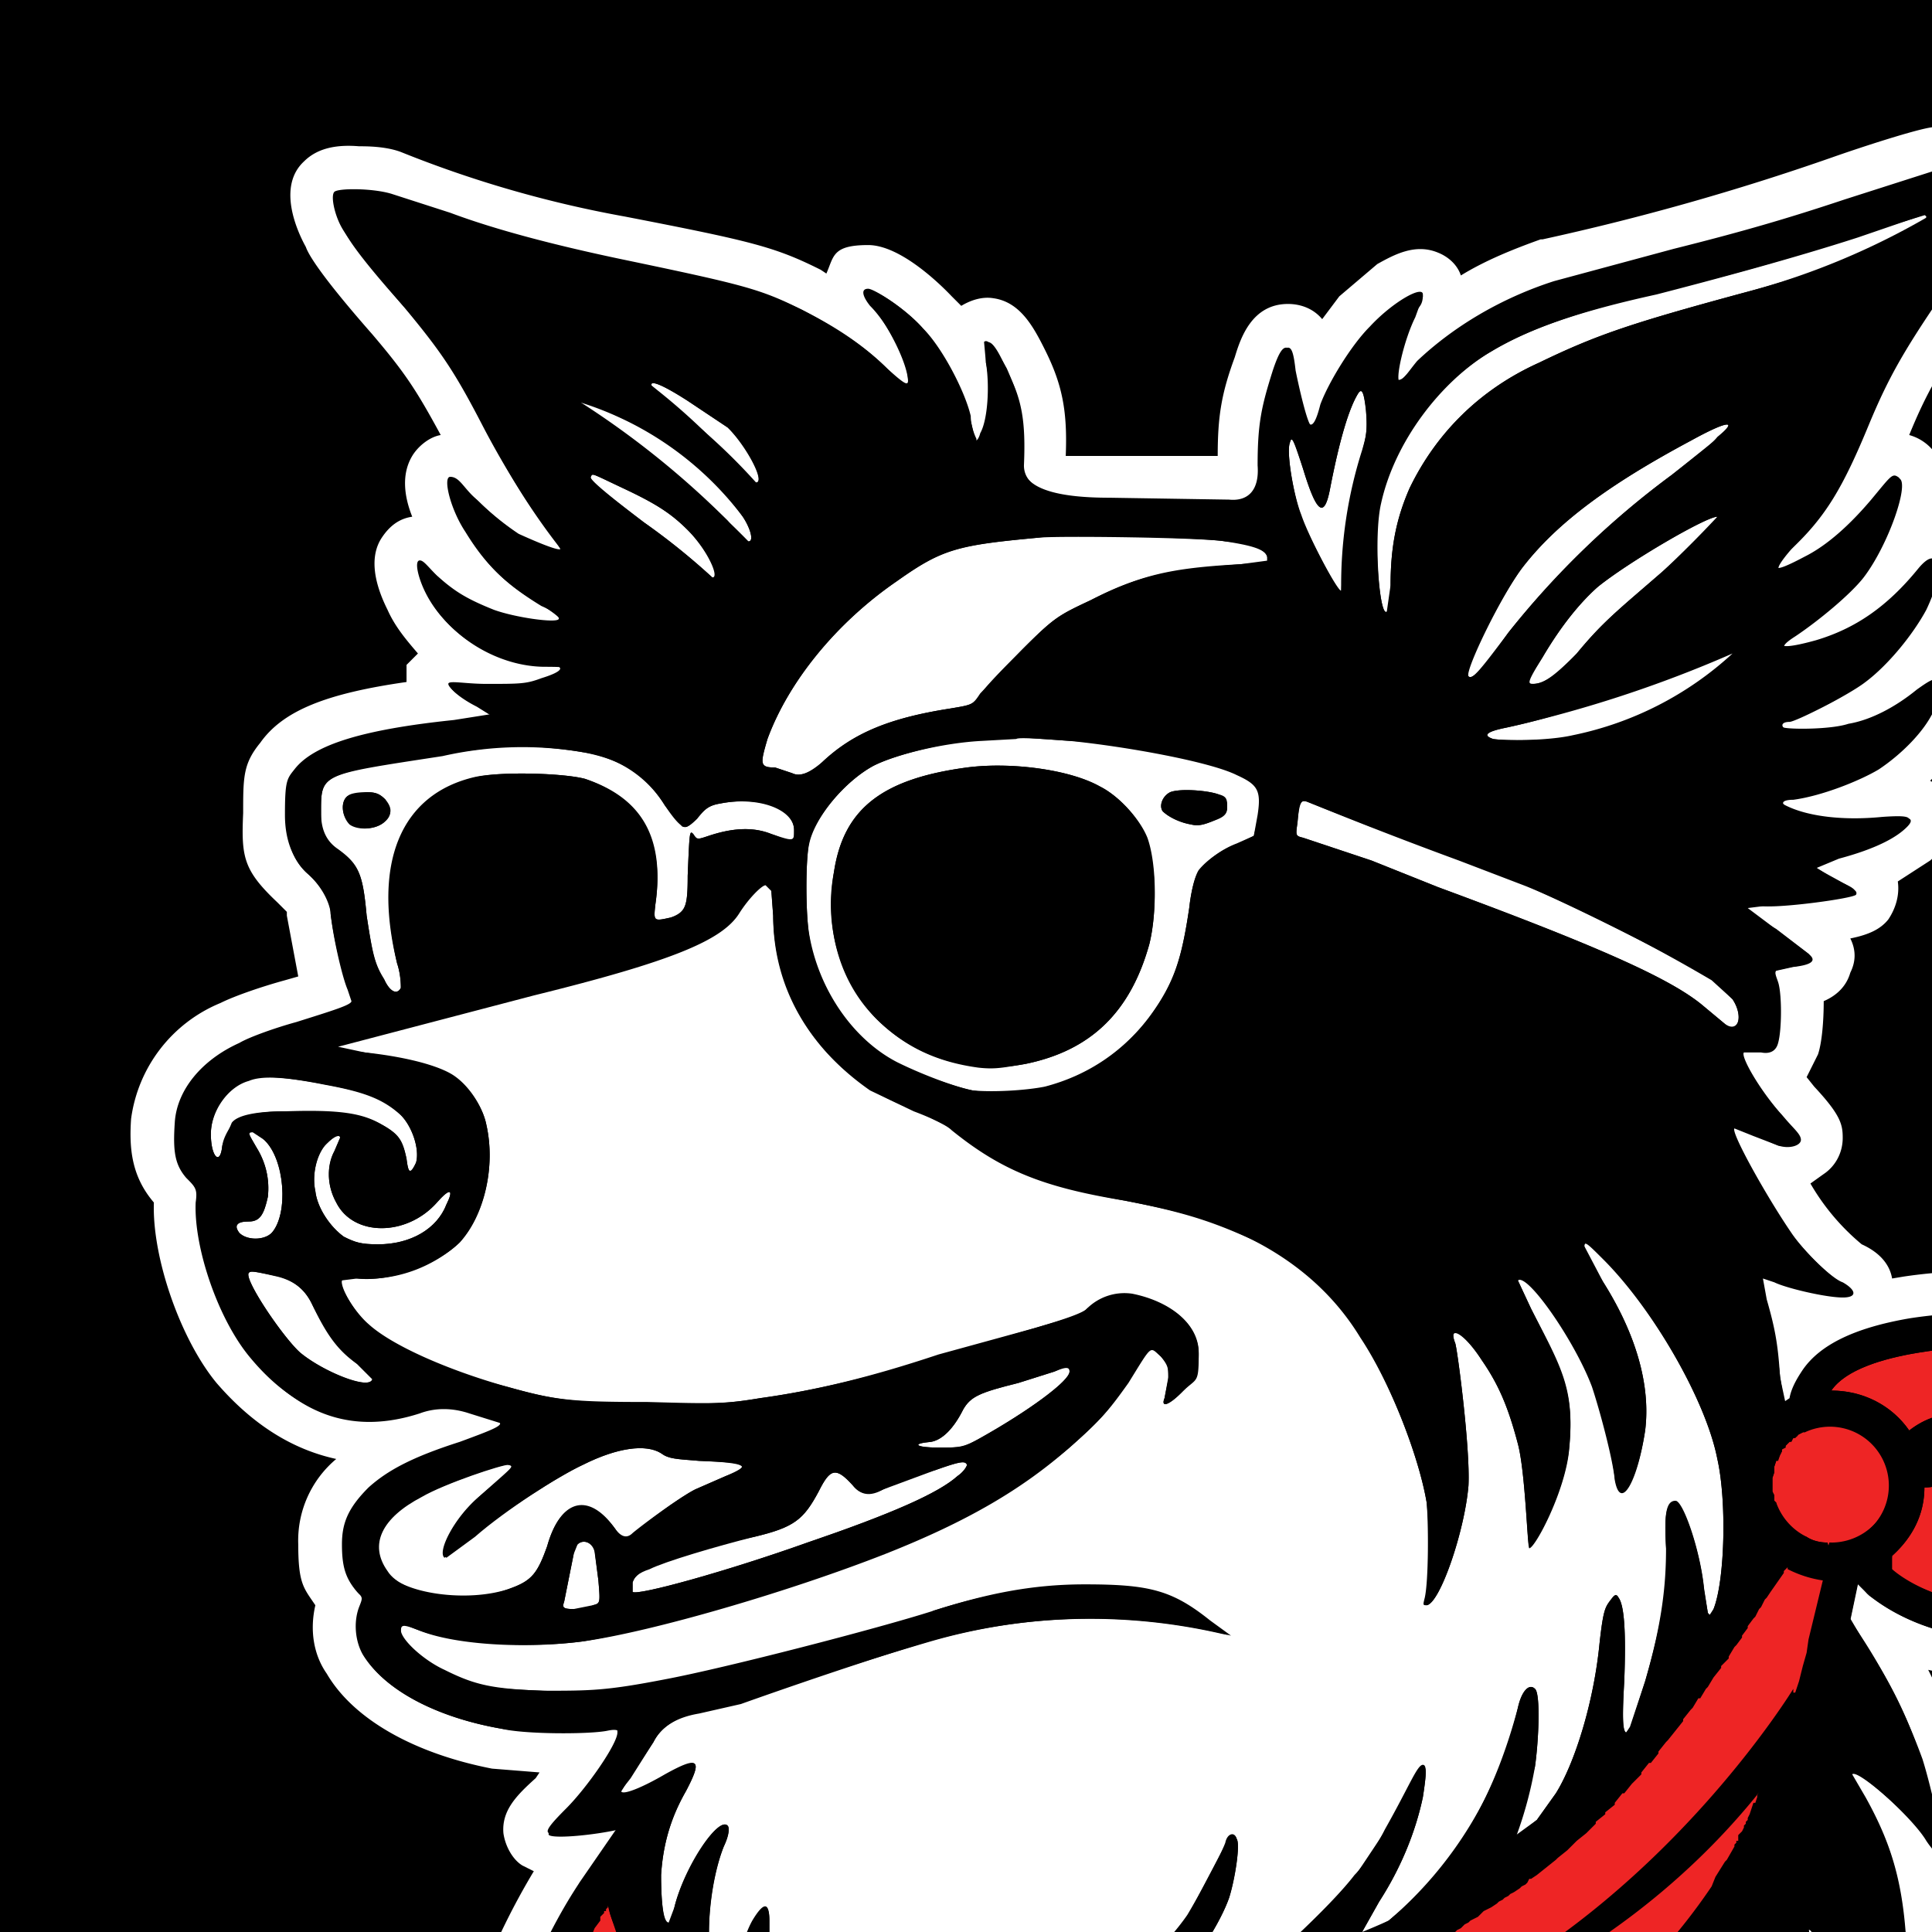
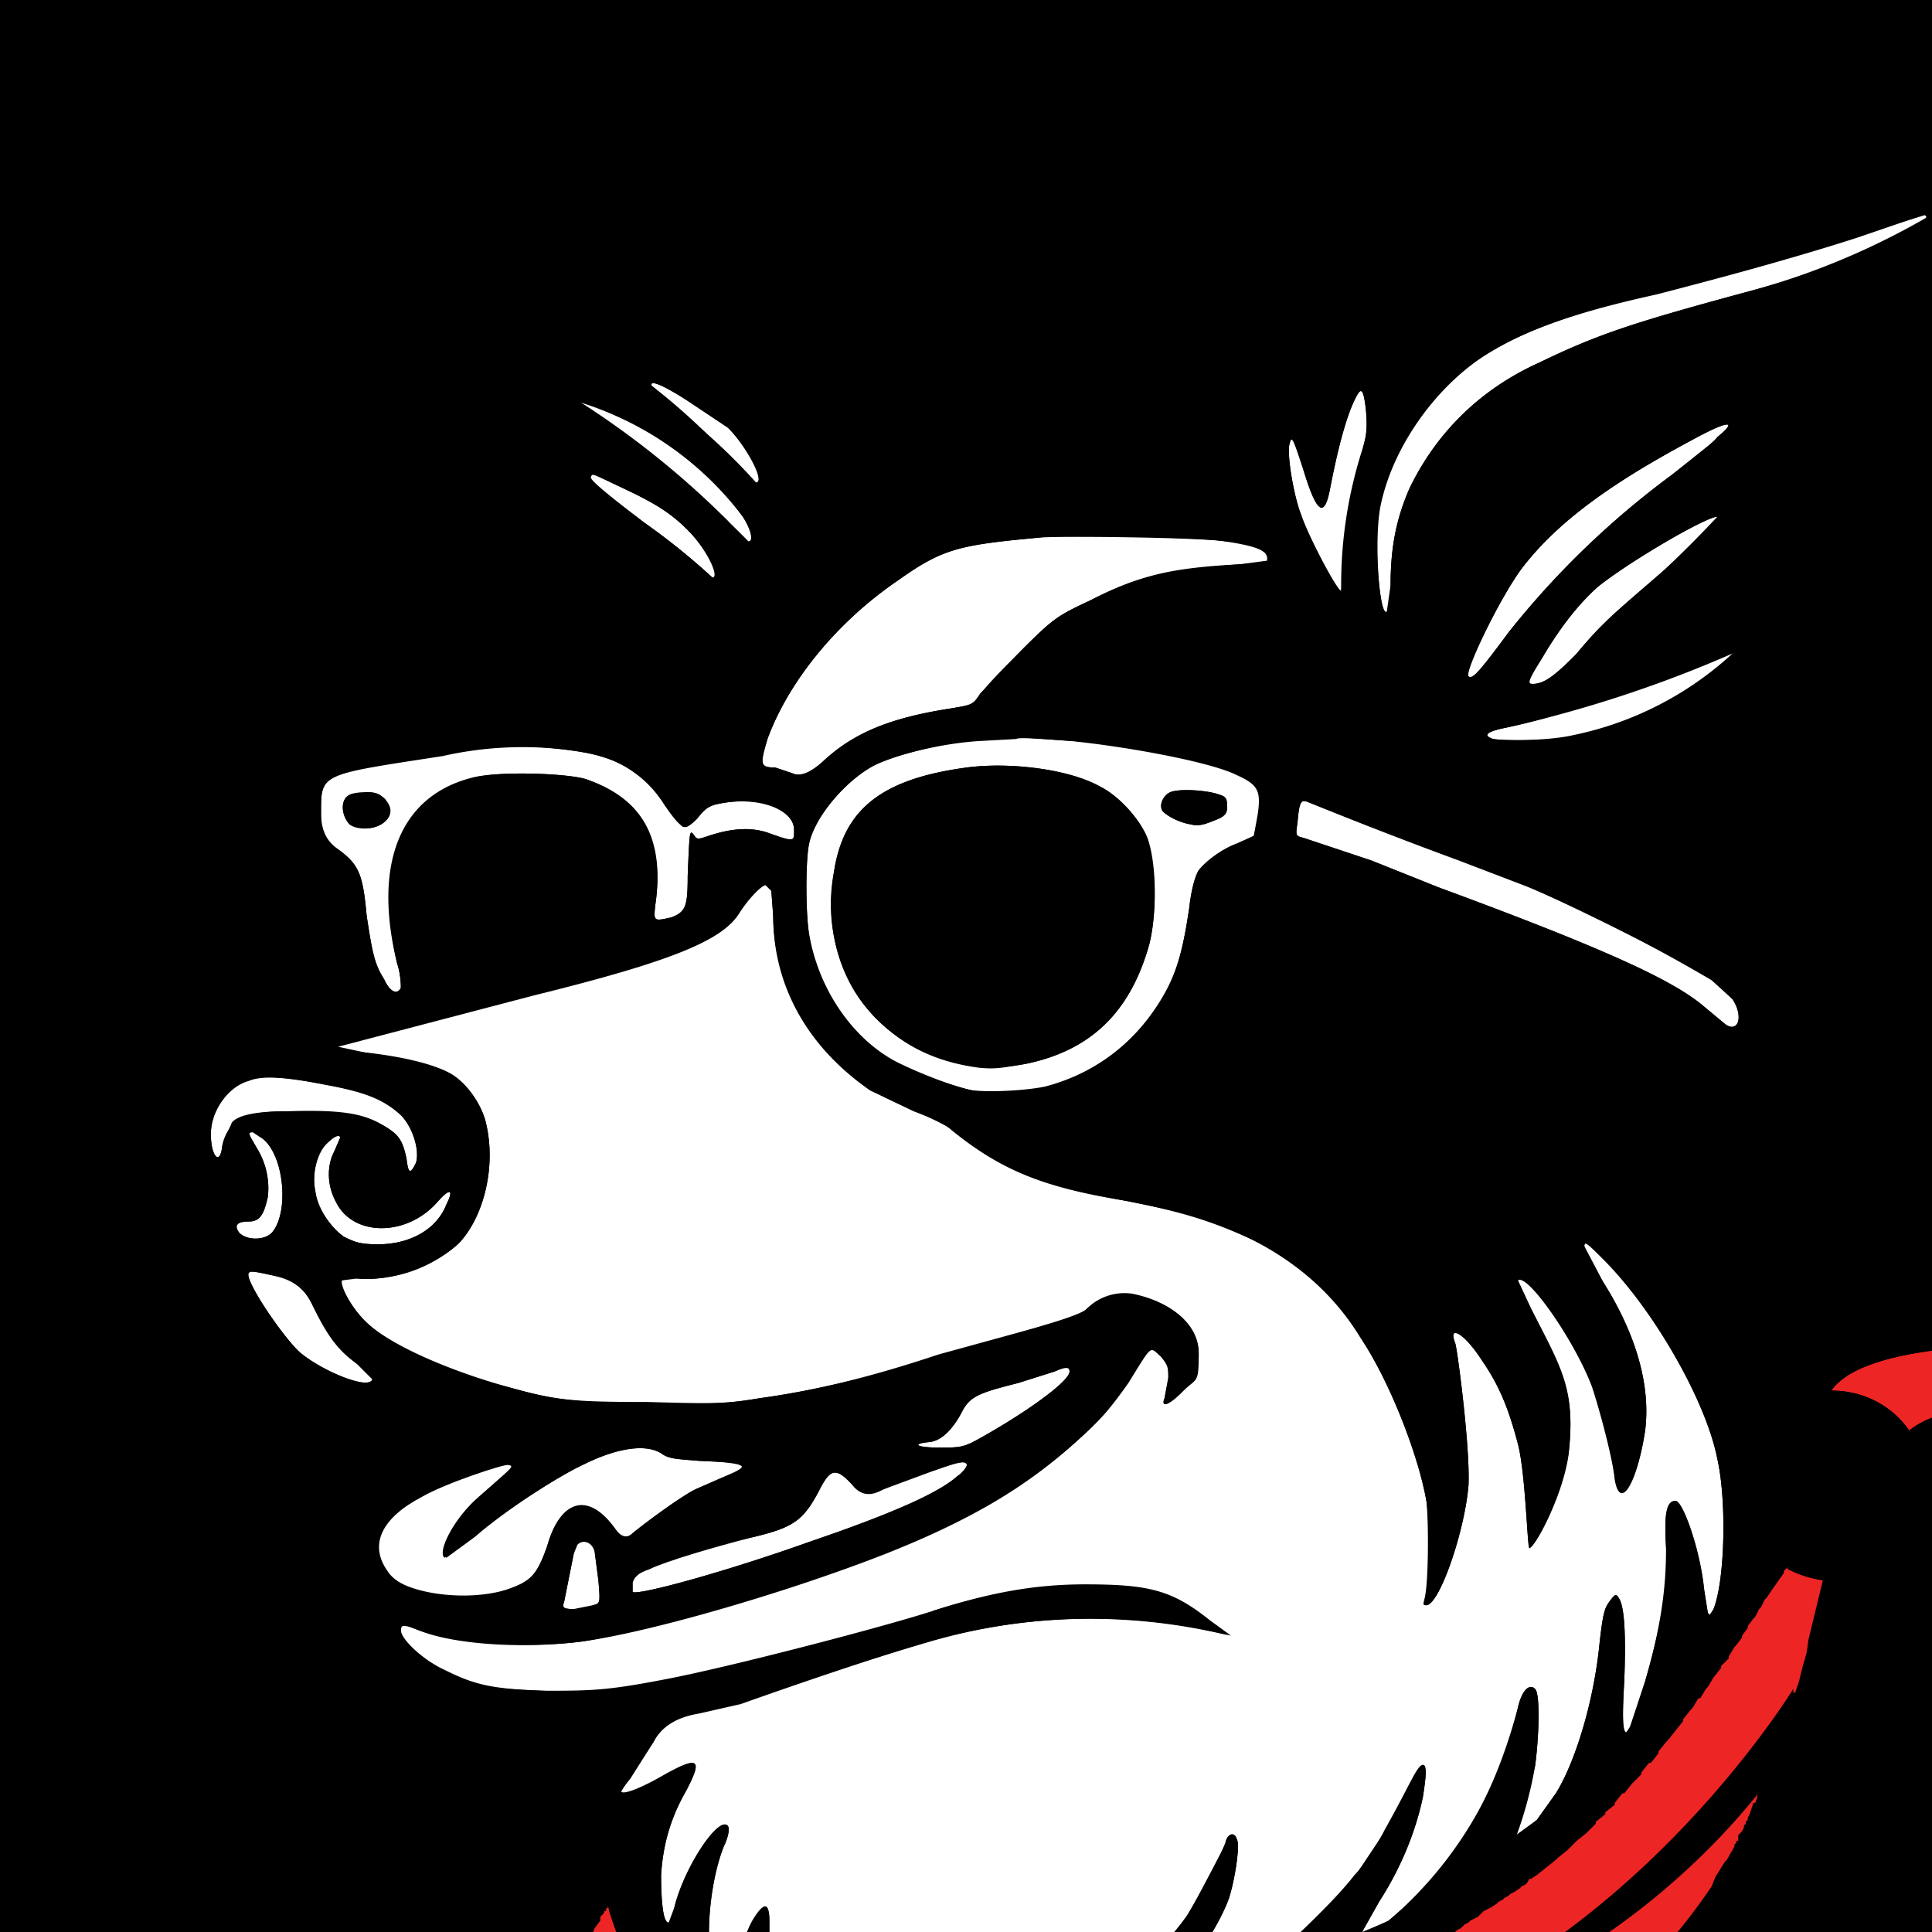
<svg xmlns="http://www.w3.org/2000/svg" fill="none" viewBox="0 0 1017 1017">
  <rect x="0" y="0" width="1017" height="1017" fill="#333333" stroke="none" />
  <g clip-path="url(#a)">
    <path fill="#000" d="M0 0h1017v1017H0z" />
    <path fill="#fff" d="M316 221a461 461 0 0 1 78 64c3 0 1-7-3-13a171 171 0 0 0-85-60c-1 1 1 4 10 9Zm45-2a312 312 0 0 1 37 35c5 0-5-19-15-29l-21-14c-14-9-20-11-19-8l18 16Zm47 185 9 3c4 2 10 0 16-6 16-15 35-23 67-28 12-2 12-2 16-8l22-23c17-17 19-18 36-26 26-13 41-17 79-19l15-2-1-2c-1-4-9-7-22-8-11-2-86-4-98-2-43 4-51 6-75 23-32 22-57 53-68 83-4 13-4 15 4 15ZM150 585c29-1 41 1 51 7 9 5 11 8 13 18 1 8 2 8 5 2 2-7-2-19-8-25-9-9-18-12-39-16s-34-5-41-3c-11 4-20 16-20 29 0 12 5 17 6 6l5-12c3-4 13-6 28-6Zm52-70c3 7 7 9 9 5 0-1 0-7-2-13-13-53 2-89 41-98 14-3 47-2 58 1 29 10 42 32 37 66-1 9-1 9 8 7 8-2 9-6 9-22 1-24 1-24 3-21 2 2 2 2 8 0 12-4 23-5 33-1 12 4 12 4 12-2 0-11-19-18-39-14-6 1-8 3-12 8-4 4-6 5-8 4l-9-11a60 60 0 0 0-43-28 190 190 0 0 0-74 2c-65 10-64 9-64 30s0 13 8 19c12 8 14 13 16 35 3 20 4 25 9 34v-1Zm-18-82c-4-3-5-11-1-14l10-2c5 0 7 1 10 4 4 5 3 8-1 12-5 4-14 4-18 0Zm127-182c-1 2 7 8 28 24a356 356 0 0 1 36 29c5 0-3-15-13-25-9-9-17-14-34-22s-16-8-17-6Zm252 139-28-2-18 1c-20 2-45 8-57 14-15 8-31 27-34 40-2 9-2 38 0 49 5 29 23 55 46 67 12 6 30 13 40 15 11 1 28 0 38-2 23-6 42-19 56-38 12-17 16-29 20-56 1-9 3-17 5-20 4-5 12-11 21-14l8-4 3-12c1-12-1-16-12-21-14-6-58-15-87-17h-1Zm42 107c-10 36-31 56-65 63-12 2-16 3-25 2-22-3-39-11-54-26a88 88 0 0 1-22-77c5-33 25-49 70-55 23-3 54 1 70 10 10 5 21 17 25 27 5 14 5 40 1 56Zm34-65c-5 2-8 3-12 2-6-1-12-4-15-7-2-3 0-8 4-10 5-2 19-1 25 1 4 2 5 3 5 7 0 3-1 5-7 7Zm251-200c-43 23-70 43-88 66-11 14-31 55-29 58 2 2 7-3 21-23a449 449 0 0 1 86-83l25-20c10-9 5-9-15 2Zm-160 90 2-14c0-20 3-35 10-51 14-29 37-52 68-66 31-15 49-21 112-38a389 389 0 0 0 93-39c0-2-1-1-1-1l-36 11c-34 12-75 23-105 30-42 10-68 19-88 31-27 16-51 48-58 80-4 17-1 60 3 57Z" />
    <path fill="#EE2525" d="M1005 753c9-7 18-9 25-9 7-16 12-35 12-35s-63 1-78 23c17 0 32 8 41 21Z" />
    <path fill="#fff" d="M683 433c-1 7-1 7 3 8l36 12 35 14c84 31 122 48 139 62l12 10c7 6 10-4 4-13l-11-10a905 905 0 0 0-180-81l-33-13c-4-1-4 0-5 11Zm23-122 1-15c0-16 5-42 10-58 2-8 3-11 2-22-1-9-2-12-4-9-5 8-10 25-15 51-3 15-7 12-14-11-5-15-6-18-7-14-2 5 2 28 6 39s19 39 20 39h1Zm135-2c-9 8-19 20-29 37-8 13-8 14-5 14 6 0 13-5 23-16 14-17 22-23 45-43a598 598 0 0 0 29-29c-6 0-47 24-63 37Zm-55 80c6 1 29 1 42-1a177 177 0 0 0 85-44c-1-2-4-1-13 3-52 21-83 31-107 36-10 2-13 4-7 6ZM188 718c-9-7-16-16-24-32-4-8-10-12-17-14-14-3-15-3-16-2-3 3 18 34 27 42 12 10 37 20 38 14l-8-8Zm116 95-2 5-5 25c-1 3-1 4 5 4s9-1 10-2c4-1 4-1 3-13l-2-15c-1-5-6-7-9-4Z" />
    <path fill="#EE2525" d="M941 824v1l-2 2v1l-7 10-2 3-1 1-2 4-1 1-2 4-1 1-3 4v1l-3 4v1l-3 4-1 1-3 5v1l-4 4v1l-4 5-3 5-1 1-3 5h-1l-3 5-1 1-4 5v1l-4 5-4 5-1 1-4 5v1l-4 5h-1l-4 5v1l-5 5-4 5h-1l-4 5v1l-5 4v1l-5 4v1l-5 5-5 4-5 5-5 4-1 1-5 4-5 4-3 2h-1l-1 2-1 1-2 1-1 1a1799 1799 0 0 1-3 2l-2 1-1 1-2 1-1 1-2 1-1 1-3 2-2 1-2 1-1 1-2 2-2 1-2 1-1 1-2 1-2 2-2 1-1 1-3 1-1 1-3 2-2 1-3 2-1 1-3 1-1 1-3 1-2 1-2 2-2 1-2 1-2 1-3 1-2 2-2 1-2 1-5 2-1 1-3 1-2 2-3 1-2 1-3 1-2 1-3 1-2 2-3 1-2 1-3 1-2 1-4 1-2 1-4 2-3 1-3 1-2 1-3 1-3 1-3 1-3 1-3 1-2 1-4 1-2 1-4 1-2 1-6 1-2 1-4 1-2 1-4 1h-3l-3 1-3 1-4 1h-3l-3 1-3 1-4 1h-3l-6 1h-1l-6 1-3 1h-4l-3 1h-4l-3 1h-4l-3 1h-8l-4 1h-3a511 511 0 0 1-15 1h-66l-4-1h-9l-6-1h-3l-9-1a160 160 0 0 1-34-7l-7-3-5-2-11-5-3-1-6-4-3-2-4-3-5-4-6-5-4-4-3-4-3-3-1-1a188 188 0 0 1-9-14l-1-2-1-3-1-2-2-5a58 58 0 0 1-4-12v1l-1 1v1h-1v1l-2 2v2l-3 4-2 5-3 5-1 2v1l-4 6v1l-1 2-2 5-1 3-1 1-2 4v1c2 23 12 65 59 93 36 20 92 32 182 21 46-6-82 46-178 5-32-14-60-39-77-80l-1 1a71 71 0 0 0-2 7l-2 6v2l-2 6v1l-2 8-2 6v2l-1 5v2l-2 5v2l-1 5-1 3v5l-1 2-1 5v3l-1 5v3l-1 4-1 4v8l-1 5v3l-1 5v4l-1 5v12l-1 5v67l1 5v10l1 6v4l1 6v5l1 6v5l1 7 1 4 1 10v1l1-1 9-10v-1l6-6 1-1 3-3 4-4 10-10 7-6 8-6 10-8 6-4 13-8 6-4a347 347 0 0 1 28-15l5-2 24-10 9-3 8-3a977 977 0 0 1 35-10l13-3 14-4 4-1a1718 1718 0 0 0 129-40l11-5 12-4 23-11 6-3a681 681 0 0 0 122-73l42-34 10-9 3-4 6-5 3-4 5-5 5-5 6-6 5-7 3-4a378 378 0 0 0 15-19l7-9 3-5a106 106 0 0 0 10-17v-1l1-1v-1h1v-2l1-3 1-1v-1l1-1v-1l1-1v-1l1-2 1-1 2-5 1-3 1-1 1-2v-1l1-2v-1c-85 108-206 134-165 115a485 485 0 0 0 182-165v2l2-6 2-8 2-7 2-8 7-32c-7-1-13-3-19-6v-2Z" />
    <path fill="#fff" d="M491 848c28-9 52-13 80-13 34-1 46 3 66 19 4 4 9 7 11 7l-5-1a309 309 0 0 0-154 4c-46 14-99 33-99 33l-22 5c-12 2-20 7-24 15l-12 19c-3 4-6 7-5 8 1 2 11-2 23-9 18-11 20-9 11 8-8 14-12 28-13 44 0 13 1 26 4 26s2-4 3-9c5-20 23-48 28-43 1 1 1 5-2 11-7 18-10 47-6 64 1 7 4 14 6 19l5 2 1-8c0-13 4-28 9-37 6-10 9-10 9-1v53a589 589 0 0 0 150 7l19-14c18-12 40-33 51-48l20-38c2-5 5-6 6-3 2 3-1 22-4 31-6 17-24 43-37 53l-6 6c-4 4-2 5 2 5l20-5 21-8c19-14 53-46 66-62l16-24 20-34c2 0 2 3 0 16-4 19-12 38-23 55l-9 16v2l14-8 13-11c25-25 43-56 55-101 2-9 6-13 9-10s2 27 0 41a208 208 0 0 1-10 37l11-9 10-14c10-16 20-48 23-79 2-18 3-19 6-23 2-2 3-3 4-1 3 4 4 18 3 44-1 18-1 27 1 27l2-2 8-25c9-31 11-51 11-70-1-18 0-24 5-24 4 0 13 25 15 46l2 12 1 2 2-4c6-15 7-57 2-79-6-31-34-79-60-105-8-8-10-10-10-7s4 10 10 19c17 27 25 54 22 78-4 27-13 43-16 26-1-11-8-37-12-49-9-24-34-60-39-56l7 15c16 32 23 43 20 74-2 22-18 52-21 52-1 0-2-40-6-55-5-19-10-31-19-44-9-14-18-19-14-9 1 2 8 55 7 75-2 24-15 62-22 63a281 281 0 0 0 0-54c-4-24-19-63-35-87-14-23-34-40-58-52-20-9-35-14-66-20-43-7-65-16-91-37-3-3-12-7-20-10l-23-11c-33-23-51-55-51-92l-1-13-3-3c-2 0-9 7-14 15-9 14-35 25-108 43l-103 27c0 2 6 2 14 3 19 3 36 7 45 12s17 16 19 26c5 22-1 48-14 62a72 72 0 0 1-54 19l-8 1c-1 4 7 17 14 24 12 11 41 24 73 32 25 7 33 8 74 9 35 0 41 0 59-3 29-4 58-11 94-22l51-15c17-5 25-7 27-10l6-4c5-3 11-4 18-3 20 3 35 15 35 31s-1 12-9 20c-7 7-11 8-9 3l2-10c0-6 0-7-4-12-6-5-4-7-17 14-10 14-14 19-31 34-25 22-54 39-97 56-51 20-123 41-159 46-30 4-68 2-87-6-8-3-9-3-9 1 0 5 12 16 23 21 16 8 25 9 52 10 25 1 33 1 64-5 33-6 113-27 141-36v-1Z" />
-     <path fill="#EE2525" d="m964 750-15 3v1l-2 1h-1v1l-2 1-2 1v1l-2 2-2 2v1l-1 2-1 2-1 1-1 3v3l-1 3v9l1 1v2l1 1v1c3 7 8 14 16 17 3 2 7 3 11 3v3l1-3h1a31 31 0 1 0 0-63v1Zm87 16-10-3c-7 11-15 20-28 20 0 15-7 27-17 36v7s20 19 60 19c41 0 25-2 40-6 67-18 69-82 69-82s-32 18-70 18-29-3-44-9Z" />
    <path fill="#fff" d="M179 599c0-2-3-1-7 3-5 5-8 16-6 25 1 9 8 19 15 24 6 3 9 4 18 4 17 0 31-8 36-21 4-8 2-9-5-1-16 18-44 18-53 0-5-9-5-19-1-27l3-7Z" />
-     <path fill="#fff" d="M1144 721c-1 1-24 13-50 13-25 0-11-1-17-2l4-13 13-51-53 1c-2 0-19 0-39 3l-6 1c-1-6-5-13-16-18a119 119 0 0 1-27-32l7-5c6-4 10-11 10-19 0-7-1-12-15-27l-4-5 6-12c2-6 3-17 3-28 7-3 12-8 14-15 3-6 3-12 0-18 10-2 16-5 20-10 4-6 6-13 5-20l17-11c15-13 12-25 10-31-3-6-6-9-10-11 9-9 17-19 22-29 4-9 12-26-2-40l-6-5 4-8c17-34 5-49-3-54-1-1-5-3-11-4 3-8 4-16 3-22a25 25 0 0 0-18-20c9-22 16-34 34-61 20-29 30-48 33-64 1-9 3-20-5-30-9-10-20-10-27-10s-17 1-23 3c-8 1-36 10-53 16a1306 1306 0 0 1-152 43h-1c-14 5-29 11-42 19-2-6-7-10-12-12-12-5-23 1-32 6l-20 17-9 12c-5-6-12-8-18-8-19 0-25 18-28 28-7 19-9 31-9 52h-80c1-24-2-38-11-56-6-12-13-25-27-27-6-1-12 1-17 4l-5-5c-1-1-25-27-44-27s-18 6-22 15l-3-2c-24-12-36-15-103-28a600 600 0 0 1-118-34c-8-3-18-3-22-3-12-1-22 1-29 8-14 13-4 36 1 45 1 3 6 13 35 46 17 20 23 29 36 53-6 1-12 6-15 11-6 10-4 22 0 32-7 1-12 5-16 11-6 9-5 22 3 38 4 9 10 16 16 23l-6 6v9c-42 6-65 15-77 32-9 11-9 18-9 37-1 23 0 30 18 47l5 5v2l6 32-7 2c-11 3-26 8-34 12a77 77 0 0 0-47 61c-1 15 0 30 12 44-1 29 14 72 33 95 19 22 40 35 63 40a56 56 0 0 0-20 45c0 21 3 23 9 32-3 13-1 26 6 36 14 24 46 42 87 50l25 2-2 3c-10 9-18 17-17 29 1 7 5 14 10 17l6 3c-9 15-27 47-42 97a692 692 0 0 0-17 287l14 95 58-77c1-1 12-15 32-32l28-21c1 9 1 15 3 22 7 35 13 41 20 45 4 3 18 10 33-5l17-19c16-20 26-30 48-46 1 6 5 11 9 14 4 4 12 9 45 0a413 413 0 0 0 75-34v1c4 7 12 16 31 13l24-5a253 253 0 0 0 108-62v1l10 4c7 4 15 2 25-1 32-11 57-32 80-67l11-18c3 5 8 11 19 13 22 3 35-21 42-35 7-13 12-26 16-40a25 25 0 0 0 30 7c10-5 16-17 19-26v-1a297 297 0 0 0 3-99c9-1 16-7 19-16 2-6 3-12-1-32a305 305 0 0 0-25-69 189 189 0 0 0 91-2 129 129 0 0 0 98-120l2-70-62 34Zm38 37c0 2 0 20-11 41-9 20-29 46-71 57-15 4-30 7-44 7-46 0-70-22-73-24l-5-6-4 19 10 17a225 225 0 0 1 37 104c-1 3-3 2-7-4-7-12-37-39-40-36l7 13c16 26 21 48 23 88 0 27-1 41-5 55-3 9-7 14-10 14l-3-12a154 154 0 0 0-34-76 254 254 0 0 1 1 80c-4 20-10 35-18 51s-15 23-19 22c-3 0-3-1-2-7 1-15 0-51-2-64-5-20-9-26-11-13-5 38-15 67-37 99-21 32-42 49-68 59l-9 2c-1-1 2-6 7-12 9-12 19-31 24-46 5-17 9-41 5-41-3 0-5 7-9 15-19 38-52 78-86 104-20 14-49 29-74 35-30 8-36 6-21-4 14-10 33-26 41-36 16-19 33-50 29-54 0 0-11 9-22 21a420 420 0 0 1-158 98c-10 3-25 6-25 4l14-14c23-22 46-49 43-52a421 421 0 0 0-145 102c-14 17-18 21-21 19a155 155 0 0 1-12-73v-14c-28 14-50 30-65 43-23 19-35 35-35 35l-26 35-6-43a697 697 0 0 1 16-276c19-64 43-97 44-99l20-29c-13 3-34 5-36 3-2-1 0-4 9-13 11-11 27-34 27-40s-1-2-6-2c-9 2-44 2-55 0-35-6-62-21-73-39-4-7-5-17-2-25 2-5 2-5-1-8-6-7-8-13-8-25 0-11 3-19 14-30 10-9 23-16 48-24 19-7 24-9 20-11l-16-5c-9-3-18-3-25 0-34 11-64 2-89-28-17-20-30-58-29-82 1-7 0-8-5-13-6-7-7-14-6-29 1-17 14-33 34-42 5-3 19-8 30-11 19-6 29-9 29-11l-2-6c-3-7-8-29-9-41-1-6-5-14-13-21-7-7-11-17-11-30 0-18 1-19 5-24 10-13 36-21 84-26l19-3-8-5c-8-4-14-9-14-11s9 0 20 0c18 0 21 0 29-3 13-4 13-7 1-7-25 0-51-16-62-38-4-8-6-17-3-17 2 0 4 3 9 8 9 8 15 12 30 18 11 4 32 7 34 5 1-1-2-4-9-7-18-11-29-21-40-39-8-12-12-29-8-29 5 0 7 6 14 12 8 8 16 14 22 18 11 5 21 9 22 8l-4-7c-9-10-24-33-37-58-15-29-22-39-41-62-17-20-29-35-33-42s-6-17-4-19 20-2 30 1l31 10c24 9 55 17 88 24 67 14 75 16 97 27 18 9 33 19 45 31 10 9 11 9 11 6 0-9-10-29-20-39-4-5-5-9-1-9 3 0 19 10 28 20a121 121 0 0 1 28 59c0 2 2 1 3-3 4-7 5-25 3-37l-1-11c2-2 6 3 12 14 7 16 10 27 8 50 0 12 15 18 46 18l63 1c10 1 16-5 15-18 0-22 2-31 8-50 3-9 5-12 7-12s3 2 4 11c2 11 6 27 8 29s4-2 6-10c4-11 16-31 26-41 12-13 28-22 28-17 0 6-2 6-5 11-6 12-11 34-8 34s5-4 10-10c19-18 44-33 72-42l63-17c36-9 60-16 90-26l50-16 19-2c11 0 11 0 9 13s-11 30-29 56c-19 28-27 42-37 67-14 34-23 48-40 66-12 12-10 13 7 4 12-6 24-17 35-30 10-12 11-14 14-12 6 3-6 35-19 52-7 9-24 24-36 31-11 7-6 8 12 3 20-6 37-17 54-38 11-13 13 1 3 21a117 117 0 0 1-72 59c-4 0-5 3-2 4 4 1 25 1 34-2 12-2 25-9 36-18 7-5 9-6 11-5 2 2 2 5-3 15-5 11-17 23-28 31-10 7-31 14-45 16-7 0-8 2-4 4 12 6 31 8 51 6 15-1 17 0 10 6s-19 12-34 15l-12 5 11 7c9 4 11 5 10 7-2 2-39 7-49 7h-8c0 1 7 7 16 12l17 13c3 3 0 6-9 7l-9 2 1 5c3 6 3 25 0 32-1 4-4 6-9 5h-9c-2 2 9 21 21 34l9 12c0 3-6 5-11 4l-14-6-10-4c-2 3 17 37 30 55 6 9 21 24 27 27 7 3 7 7 0 7a130 130 0 0 1-42-10c-1 1 0 6 2 11 4 14 6 24 8 41l2 14 3-2c1-6 5-12 7-15 9-13 27-22 56-27 19-3 36-3 36-3h24l-6 22-10 30-1 2 9 4c12 5 24 7 37 7 32 0 60-15 61-15l27-16-1 32 1 1Z" />
    <path fill="#fff" d="M516 757c25-14 47-30 47-35s-3-2-8 0l-19 6c-20 5-25 7-29 14-5 10-11 16-17 17-11 1-8 3 4 3 13 0 13 0 22-5ZM143 649c9-10 7-39-4-49l-6-4c-3 0-2 1 2 8 5 8 7 17 6 26-2 9-4 13-10 13s-8 2-5 6c4 4 13 4 17 0Zm126 187c11-4 14-8 19-22 7-25 22-28 36-9 3 5 6 5 9 3 6-6 25-20 33-24l16-7c14-5 12-7-14-8-12-1-16-1-20-4-8-5-23-3-41 6-13 6-41 24-57 38l-15 11c-5-3 4-20 17-32 19-16 19-16 16-17-4 0-34 10-46 17-21 11-28 25-18 39 8 13 43 18 65 9Zm180-54c-9-10-12-9-18 3-8 15-13 19-34 24-20 5-47 13-55 17-6 2-8 4-9 7v5c3 2 50-11 92-26 44-15 69-26 79-35 3-2 5-5 5-6-1-2-3-2-17 3l-27 10c-7 4-12 3-16-2Z" />
    <path fill="#000" d="M579 414c-16-9-47-13-70-10-45 6-65 22-70 55-5 30 3 58 22 77a87 87 0 0 0 79 24c34-7 55-27 65-63 4-16 4-43-2-56-3-10-14-22-24-27Zm62 4c-6-2-20-3-25-1-4 2-6 7-4 10 3 3 9 6 15 7 4 1 7 0 12-2 6-3 7-4 7-8s-1-5-5-6Zm-438 3c-3-3-5-4-10-4-6 0-9 1-10 2-4 3-3 11 1 15 4 3 13 3 18-1 4-3 5-7 0-12h1Z" />
    <path fill="#000" d="M1095 757c-13 0-26-3-37-7l-9-4 1-2 10-30 6-23-24 1s-17 0-36 3c-29 5-47 13-56 27-2 3-6 8-7 15l-3 2-3-14c-1-18-3-27-7-41l-2-11 6 2c6 3 27 8 36 8 8 0 7-4 0-8-6-2-21-17-27-26-13-19-32-53-30-55l10 4 13 5c6 2 12 0 12-3s-4-6-9-12c-12-13-23-32-21-34h9c5 1 8-1 9-5 2-7 2-26 0-32-1-3-2-5-1-6l9-2c9-1 12-3 9-6l-17-13-16-12 8-1c10 1 47-4 49-6 1-2-1-3-10-8l-11-6 12-5c15-4 27-9 34-15s5-8-11-6c-19 2-38 0-50-6-4-2-3-4 3-4 15-2 35-10 45-16 12-8 24-20 29-31 4-10 5-13 2-15-1-1-4 0-10 5a94 94 0 0 1-70 20c-3-2-2-4 2-4 3 0 31-14 40-21 12-9 25-25 32-38 10-21 8-34-3-21-17 21-34 32-55 38-17 5-22 4-11-3 12-8 29-22 36-31 13-17 24-49 19-52-3-2-4-1-14 12-11 13-23 23-35 30-17 9-19 8-8-5 18-17 27-32 41-66 10-24 18-38 37-66 18-26 27-44 29-56 2-13 2-14-9-13l-19 2-50 16c-30 10-54 17-90 26-27 6-55 14-64 17a179 179 0 0 0-81 52c-3 0 2-22 8-34l4-11c0-5-16 4-28 17-9 10-21 30-25 41-3 8-4 11-6 10-2-2-6-19-8-29-1-9-2-12-4-12s-4 4-7 13c-6 18-8 28-8 50 0 13-5 19-15 18l-63-1c-31 0-46-6-46-18 1-23-1-35-9-50-5-12-9-17-11-14v10c3 13 1 31-2 38-2 4-3 5-3 2-1-2-3-7-3-12-3-13-15-36-25-46-9-10-24-20-28-20-5 0-3 4 1 8 9 11 19 31 19 40 0 8 0 3-10-6-12-12-27-22-46-32-21-10-29-12-97-26a627 627 0 0 1-118-34c-10-3-28-3-31-1-1 1 1 11 5 19 3 7 15 22 33 42 19 22 26 33 41 61a343 343 0 0 0 41 66c-1 1-11-3-22-8-6-4-14-10-22-18l-14-12c-4 0 0 16 8 29 11 18 22 28 40 38 6 4 10 7 9 8-2 2-23-1-34-5-15-6-22-10-30-18l-9-8c-3 0-1 9 3 17 11 22 37 38 62 38s12 3-1 7c-8 3-11 3-29 3h-20c0 2 6 7 14 11l8 5-19 3c-48 5-74 12-85 26-3 5-4 6-4 24 0 13 3 23 11 30s12 14 12 21a210 210 0 0 0 12 47c0 1-10 5-29 11-11 3-25 8-30 11-20 9-33 24-34 42-2 14 0 22 6 28 5 6 5 7 5 14-1 24 12 62 29 81 25 31 54 40 88 29 8-3 17-3 26 0l16 5c3 2-1 4-20 11-26 8-38 15-48 24-12 11-14 17-14 30s2 18 8 25c3 2 3 3 1 8-3 8-2 17 2 25 11 18 38 32 72 38 12 3 47 3 56 1 5-1 6 0 6 2 0 6-16 29-27 40-9 9-11 12-10 13 3 2 24 0 37-3l-21 29a539 539 0 0 0-65 216c-4 51-2 104 6 159l6 43 26-35s12-16 35-35c15-13 37-29 64-43v14c0 23 1 32 3 42 3 17 7 29 10 31s7-2 21-19a426 426 0 0 1 145-102c2 3-20 30-43 52l-14 14c0 1 14-1 25-4a414 414 0 0 0 157-98l23-21c4 4-13 35-29 53-9 10-27 26-41 37-15 10-9 12 21 4 25-7 54-21 74-35a316 316 0 0 0 95-119c4 0 0 24-6 41-5 15-14 34-23 45l-8 12c1 1 5 0 10-2 26-9 47-26 68-58 22-32 32-61 37-99 2-13 6-7 10 13 3 12 4 49 2 64 0 6 0 7 3 7 4 1 11-7 19-23 8-15 13-31 17-50a254 254 0 0 0-1-80c2-1 7 6 16 21 8 12 15 35 19 55 0 6 2 11 3 11 3 1 7-5 9-13 5-14 6-28 5-55-1-40-7-62-22-89l-7-12c3-3 33 24 40 35 3 7 5 8 7 4 1-3-5-31-10-47a314 314 0 0 0-38-73l4-19 6 6c3 2 27 23 73 23s29-2 44-6c42-11 62-37 71-57 10-21 11-40 11-42l1-31-28 16s-28 15-60 15l-1-1Zm-53-48s-4 19-11 35c-8 0-17 2-26 9-9-13-24-21-41-21 15-22 78-23 78-23ZM726 265c8-32 31-64 59-80 20-12 46-21 87-30 31-8 72-19 106-30l35-12 1 1c0 3-7 7-25 16-16 7-41 16-67 23-63 17-81 23-112 38-31 14-54 37-68 66-7 16-10 31-10 51s-1 13-2 14c-4 3-7-40-4-57Zm178-35c-3 4-15 13-24 20a462 462 0 0 0-86 83c-15 20-19 25-21 23-3-3 18-44 29-58 18-23 45-43 88-66 20-11 25-11 14-2Zm-3 48-26 23c-23 20-31 26-45 43-11 11-17 16-23 16s-3-1 5-14c10-17 20-29 29-37 16-13 57-37 63-37 3 0 2 1-3 6ZM793 383a652 652 0 0 0 119-39 176 176 0 0 1-84 43c-13 3-36 3-42 2-6-2-3-4 7-6Zm-25 70 34 13c21 8 90 43 100 50l10 10c6 9 3 18-4 13l-12-10c-17-14-55-31-139-62l-35-14-36-12c-4-1-4-1-3-8 1-11 2-12 5-11a2407 2407 0 0 0 80 31Zm-89-220c1-4 2-2 7 14 7 23 11 26 14 11 5-26 10-43 15-51 2-3 3 0 4 8 1 12 0 15-2 22a233 233 0 0 0-11 74c-2 0-17-28-21-40-4-10-8-33-6-38ZM404 389c11-30 36-61 68-83 24-17 31-19 75-23 12-1 87 0 98 2 13 2 21 4 22 8v3l-14 1c-38 3-54 6-79 19-17 8-19 9-36 26-10 10-20 20-22 24-4 5-4 5-16 7-32 5-51 13-67 28-7 6-12 8-16 6l-9-3c-8 0-8-1-4-15Zm258 40-2 11-9 4c-8 3-16 9-20 15-2 2-4 10-5 19-4 27-8 40-20 56a97 97 0 0 1-94 40c-10-2-29-9-40-14a94 94 0 0 1-46-67c-2-12-2-41 0-49 3-14 19-33 34-41 12-6 37-12 57-13l18-1c1-1 14 0 28 1 30 3 74 11 88 18 11 5 13 8 11 21ZM362 211l21 14c11 10 20 29 15 29s-5-5-11-10a334 334 0 0 0-44-41c-1-3 5-1 19 8Zm-56 1c0-2 2-1 21 8 25 11 50 32 64 52 4 6 6 13 3 13s-6-5-11-11a463 463 0 0 0-77-62Zm69 92a356 356 0 0 0-36-29c-21-16-29-23-28-24 1-2 0-2 17 6s25 13 34 22c10 10 17 25 13 25ZM178 447c-6-4-9-10-9-19 0-21-1-20 64-31l30-4c12-1 33 1 44 3 21 4 33 12 43 28 4 6 8 11 10 11 1 1 3 0 7-5 4-4 6-6 12-7 20-4 39 2 39 14 0 11 0 6-12 2-10-4-21-3-33 1-6 2-6 2-8-1-2-2-2-2-3 22 0 16-1 19-9 22-9 2-9 2-8-7 5-35-7-56-37-66-11-3-44-4-57-1-39 9-54 45-42 98 2 6 2 11 2 13-2 4-6 2-9-5-5-8-6-14-9-33-2-22-4-27-15-35Zm-61 156c-1 11-6 6-6-6s9-25 20-28c7-3 20-2 40 2 22 4 31 8 40 16 6 6 10 18 8 25-3 7-4 6-5-2-2-9-4-13-13-18-11-6-23-7-51-7-16 0-25 3-28 7-2 3-5 8-5 12v-1Zm60 30c9 18 37 18 53 0 7-8 9-7 5 1-5 13-19 21-36 21-9 0-12-1-18-4-7-5-14-15-15-24-2-9 1-21 6-25 4-4 7-6 7-3l-3 7c-4 7-4 18 1 27Zm-46 10c6 0 8-4 10-13 1-9-1-18-6-26-4-7-5-8-2-8s4 2 6 4c11 10 13 39 4 49-4 4-13 4-17 0-3-4-2-6 5-6Zm65 83c-2 6-26-4-38-14-9-8-30-39-27-42 1-1 2-1 15 2 8 2 14 6 18 14 8 17 14 25 24 32l8 8Zm7 101c-9-14-2-28 18-39 13-7 42-17 46-17 4 1 4 0-15 17-13 11-22 29-18 32l16-12c16-13 44-31 57-37 18-9 33-11 41-6 4 3 8 3 20 4 26 1 28 2 14 8l-16 7c-8 4-27 18-33 23-3 3-6 2-9-2-14-20-29-16-36 9-5 14-8 18-19 22-22 8-58 3-66-9Zm289-53c14-5 16-5 17-3 0 1-2 4-5 6-10 9-35 20-79 35-42 15-89 28-92 26v-5c1-3 3-5 9-8 8-3 35-12 55-16 21-5 26-9 34-24 6-12 9-13 18-3 4 5 9 5 16 2 6-3 18-8 27-10Zm-2-15c6-1 12-7 17-17 4-7 9-9 29-14l19-6c5-2 8-3 8 0 0 5-22 21-47 35-9 5-11 5-22 5s-15-2-4-3Zm-178 86-10 2c-6 0-6-1-5-4l5-25c0-3 1-4 2-5 3-3 8-1 9 3l2 16c1 12 1 12-3 13Zm-26 45c-27-1-36-3-52-11-11-5-23-16-23-21s1-3 9 0c19 7 57 10 87 6 36-6 108-26 159-47 43-17 72-34 97-55 17-15 21-20 31-35 13-20 11-19 17-13 4 4 4 5 4 11l-2 11c-2 5 2 4 9-3 8-8 9-11 9-21 0-15-15-27-35-31a28 28 0 0 0-24 8c-2 2-10 5-27 10l-51 14c-36 12-65 19-94 23-18 3-24 3-59 2-41 0-49-1-74-8-32-9-61-22-73-33-7-6-16-20-14-23 0-2 2-2 8-1 17 2 42-7 54-19 13-15 19-40 14-62-2-10-10-22-19-27s-26-9-45-11l-14-3c0-1 29-9 103-28 73-18 99-28 108-43 5-8 12-15 14-15s2 2 3 3l1 14a109 109 0 0 0 74 102l20 10c26 21 48 30 91 38 31 6 46 10 66 20 24 11 44 28 58 51 16 25 31 64 35 88 1 12 1 41-1 50-1 4-1 4 1 4 7-1 20-39 22-63 1-20-6-73-7-75-4-11 5-5 14 9 9 13 14 25 19 44 4 15 5 54 6 54 3 1 19-30 21-52 3-31-4-42-20-73l-7-15c5-5 30 31 39 55 5 13 11 38 12 49 3 17 12 1 16-25 3-24-5-51-22-78l-10-19c0-3 2-2 10 6 26 27 54 75 60 106 5 22 4 64-2 79l-2 3-1-1-2-13c-2-20-11-46-15-46-5 0-6 7-5 24 1 20-2 40-11 71l-8 24-2 3c-2-1-2-10-1-27 1-26 0-40-3-44-1-2-2-2-4 1-3 4-4 5-6 23-3 31-13 63-23 79l-10 14-11 8 3-11 7-25c2-14 3-39 0-41-3-3-7 1-9 10a208 208 0 0 1-68 112 336 336 0 0 1-14 6l9-16c11-17 19-36 23-55 2-13 2-17 0-17-3 0-7 11-20 34-4 8-11 19-16 24-13 17-47 48-66 63a459 459 0 0 1-41 12c-4 0-6-1-2-4l6-6c13-11 31-36 37-53 3-10 6-28 4-31-1-4-5-3-6 2-3 8-14 28-20 38-11 16-33 37-51 49l-19 14a513 513 0 0 1-150-7v-53c0-10-3-10-9 0-5 9-9 25-9 37l-1 9-5-3 2 2-2-2c-2-4-5-12-6-19-4-17-1-46 6-63 3-7 3-10 2-11-5-5-23 22-28 43l-3 8c-3 0-4-12-4-25 1-16 5-30 13-44 9-17 7-19-11-9-12 7-22 11-23 9l5-8 12-18c4-8 12-13 24-16l22-5s52-18 100-32a305 305 0 0 1 154-4l4 1-11-8c-20-16-32-19-66-19-28 0-52 5-80 14s-109 30-141 36c-31 6-39 6-64 6Zm338 169h-1 1Zm-6 2h-1 1Zm342-231-8 33-1 7-2 7-2 8-2 6h-1v-2s-67 110-181 165c-41 20 80-7 165-115l-1 1-1 2v1l-1 2v1l-1 3h-1l-2 6-1 2v1l-1 1v1l-1 1v1l-1 2-2 2v3h-1v1l-1 1v1l-4 7-1 1-5 8-2 5a320 320 0 0 1-31 39l-6 6-4 5-5 5-4 4a27523 27523 0 0 1-19 18 557 557 0 0 1-130 90 587 587 0 0 0-34 17l-6 3-23 11-11 4-11 5a812 812 0 0 1-129 40l-5 1-13 4-13 4-13 3-22 7-9 2-8 3-25 10-5 2-3 2-7 3-17 10-7 4-12 8-6 4-11 8-7 6-7 6-10 10-5 4-3 3v1l-6 6-1 1-9 10v1-1l-2-10v-4l-1-7-1-5v-6l-1-5v-6l-1-4v-11l-1-5v-10l-1-5v-48l1-5v-13l1-4v-9l1-4v-8l1-5v-3l1-5v-3l1-5v-3l1-5 1-3 1-4v-3l1-5v-3l1-5 1-2 1-5v-2l2-5v-2l1-6 2-7 1-2 1-6 1-1 2-7v-2l2-5v-1c17 41 46 66 78 80 95 41 223-11 177-5-89 11-146-1-181-21-47-28-58-70-59-93v-1l2-4v-1l1-3 2-5h1l1-2v-1l3-6v-1l1-1 3-6 3-5 2-4 1-1v-1l2-2v-1l1-1v-1l1-1 1 6 2 6 2 6 1 1 2 3 1 2 4 7 2 4 3 3v1l3 3 3 4 4 4a80 80 0 0 0 11 9l4 3 4 2 5 4 4 1 10 5 5 2a452 452 0 0 0 33 9l9 1 9 1h3l6 1h9l3 1h74l2-1h8l5-1h7l3-1h4l3-1h4l3-1h5l2-1 7-1h1l6-1h2l4-1 3-1 4-1h3l3-1 3-1 4-1h2l4-1 3-1 4-1 2-1 6-1 2-1 3-1 3-1 3-1 3-1 3-1 3-1 3-1 2-1 3-1 3-1 3-1 2-1 4-1 3-2 3-1 3-1 3-1 2-1 3-1 2-2 3-1 2-1 2-1 3-1 2-1 2-1 3-2 2-1 4-2 2-1 3-1 2-1 2-2 2-1 3-1 2-1 2-1 2-2 2-1 2-1 2-1 2-1 3-2 1-1 3-2 2-1 2-1 2-1 2-1 1-2 2-1 2-1 2-1 1-1 2-1 2-1 2-2 1-1 3-2 1-1 2-1 1-1 2-1 2-1 1-1 2-1 1-1 1-1 2-1 1-1 2-1 1-1 2-2 5-4h1l5-4v-1l5-4 5-4v-1l5-4a153 153 0 0 0 6-6l4-4v-1l5-4v-1l5-5 5-5 4-5 1-1 4-5 4-5 1-1 4-5v-1l4-5a128 128 0 0 0 5-6l3-5 1-1 4-5 4-5v-1l3-5h1l3-5 1-1 3-4 1-1 3-5v-1l3-4 1-1 2-4 1-1 3-4v-1l3-4v-1l3-4 1-1 2-3 6-10v-1l2-2v-1c6 4 12 5 19 6l1 2Zm4-18h-1v3l-1-3c-4 0-8-1-11-3a32 32 0 0 1-16-18l-1-1a1010 1010 0 0 0 0-3l-1-2v-7l1-3v-3l1-3h1l1-3 1-2v-1l2-1v-1l2-2h1l1-2h1l1-1 1-1 2-1h1a31 31 0 1 1 14 59v-1Zm132 27c-15 4-28 6-40 6-40 0-61-19-61-19l1-7c10-9 17-21 17-36 13 0 21-9 28-20l10 3c15 6 30 9 44 9 38 0 69-18 69-18s-1 64-68 82Z" />
  </g>
  <defs>
    <clipPath id="a">
      <path fill="#fff" d="M0 0h1017v1017H0z" />
    </clipPath>
  </defs>
</svg>